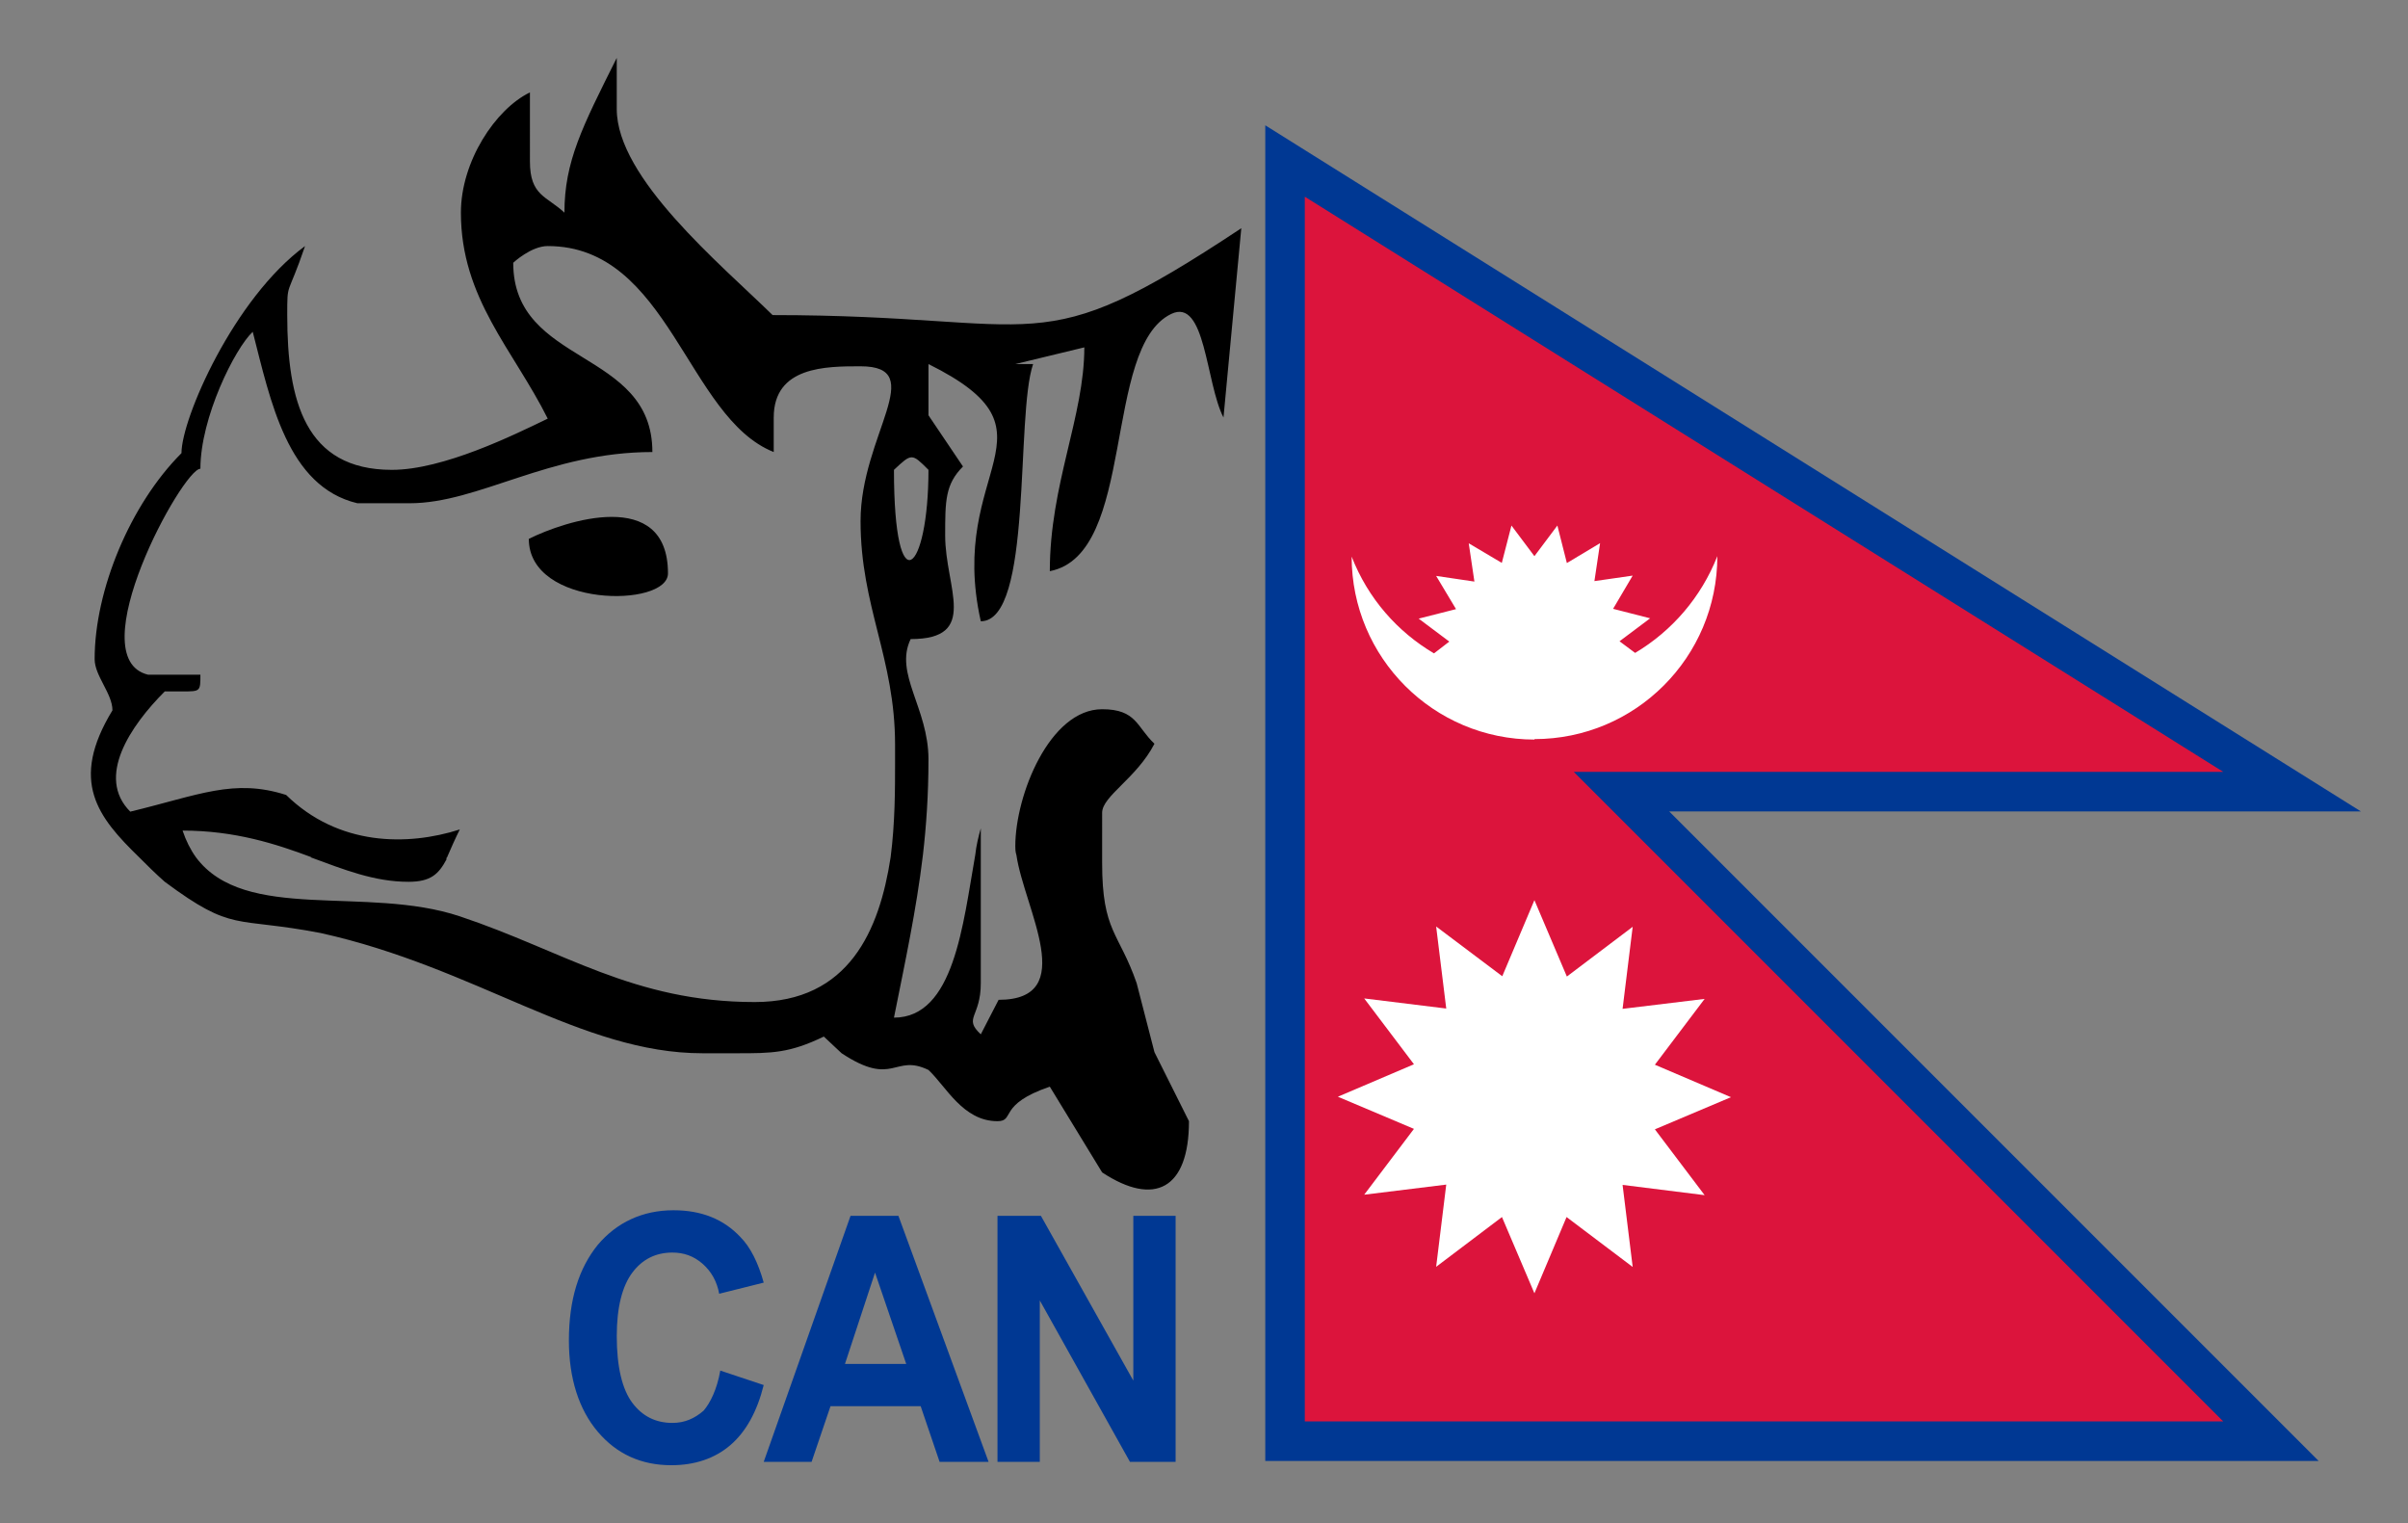
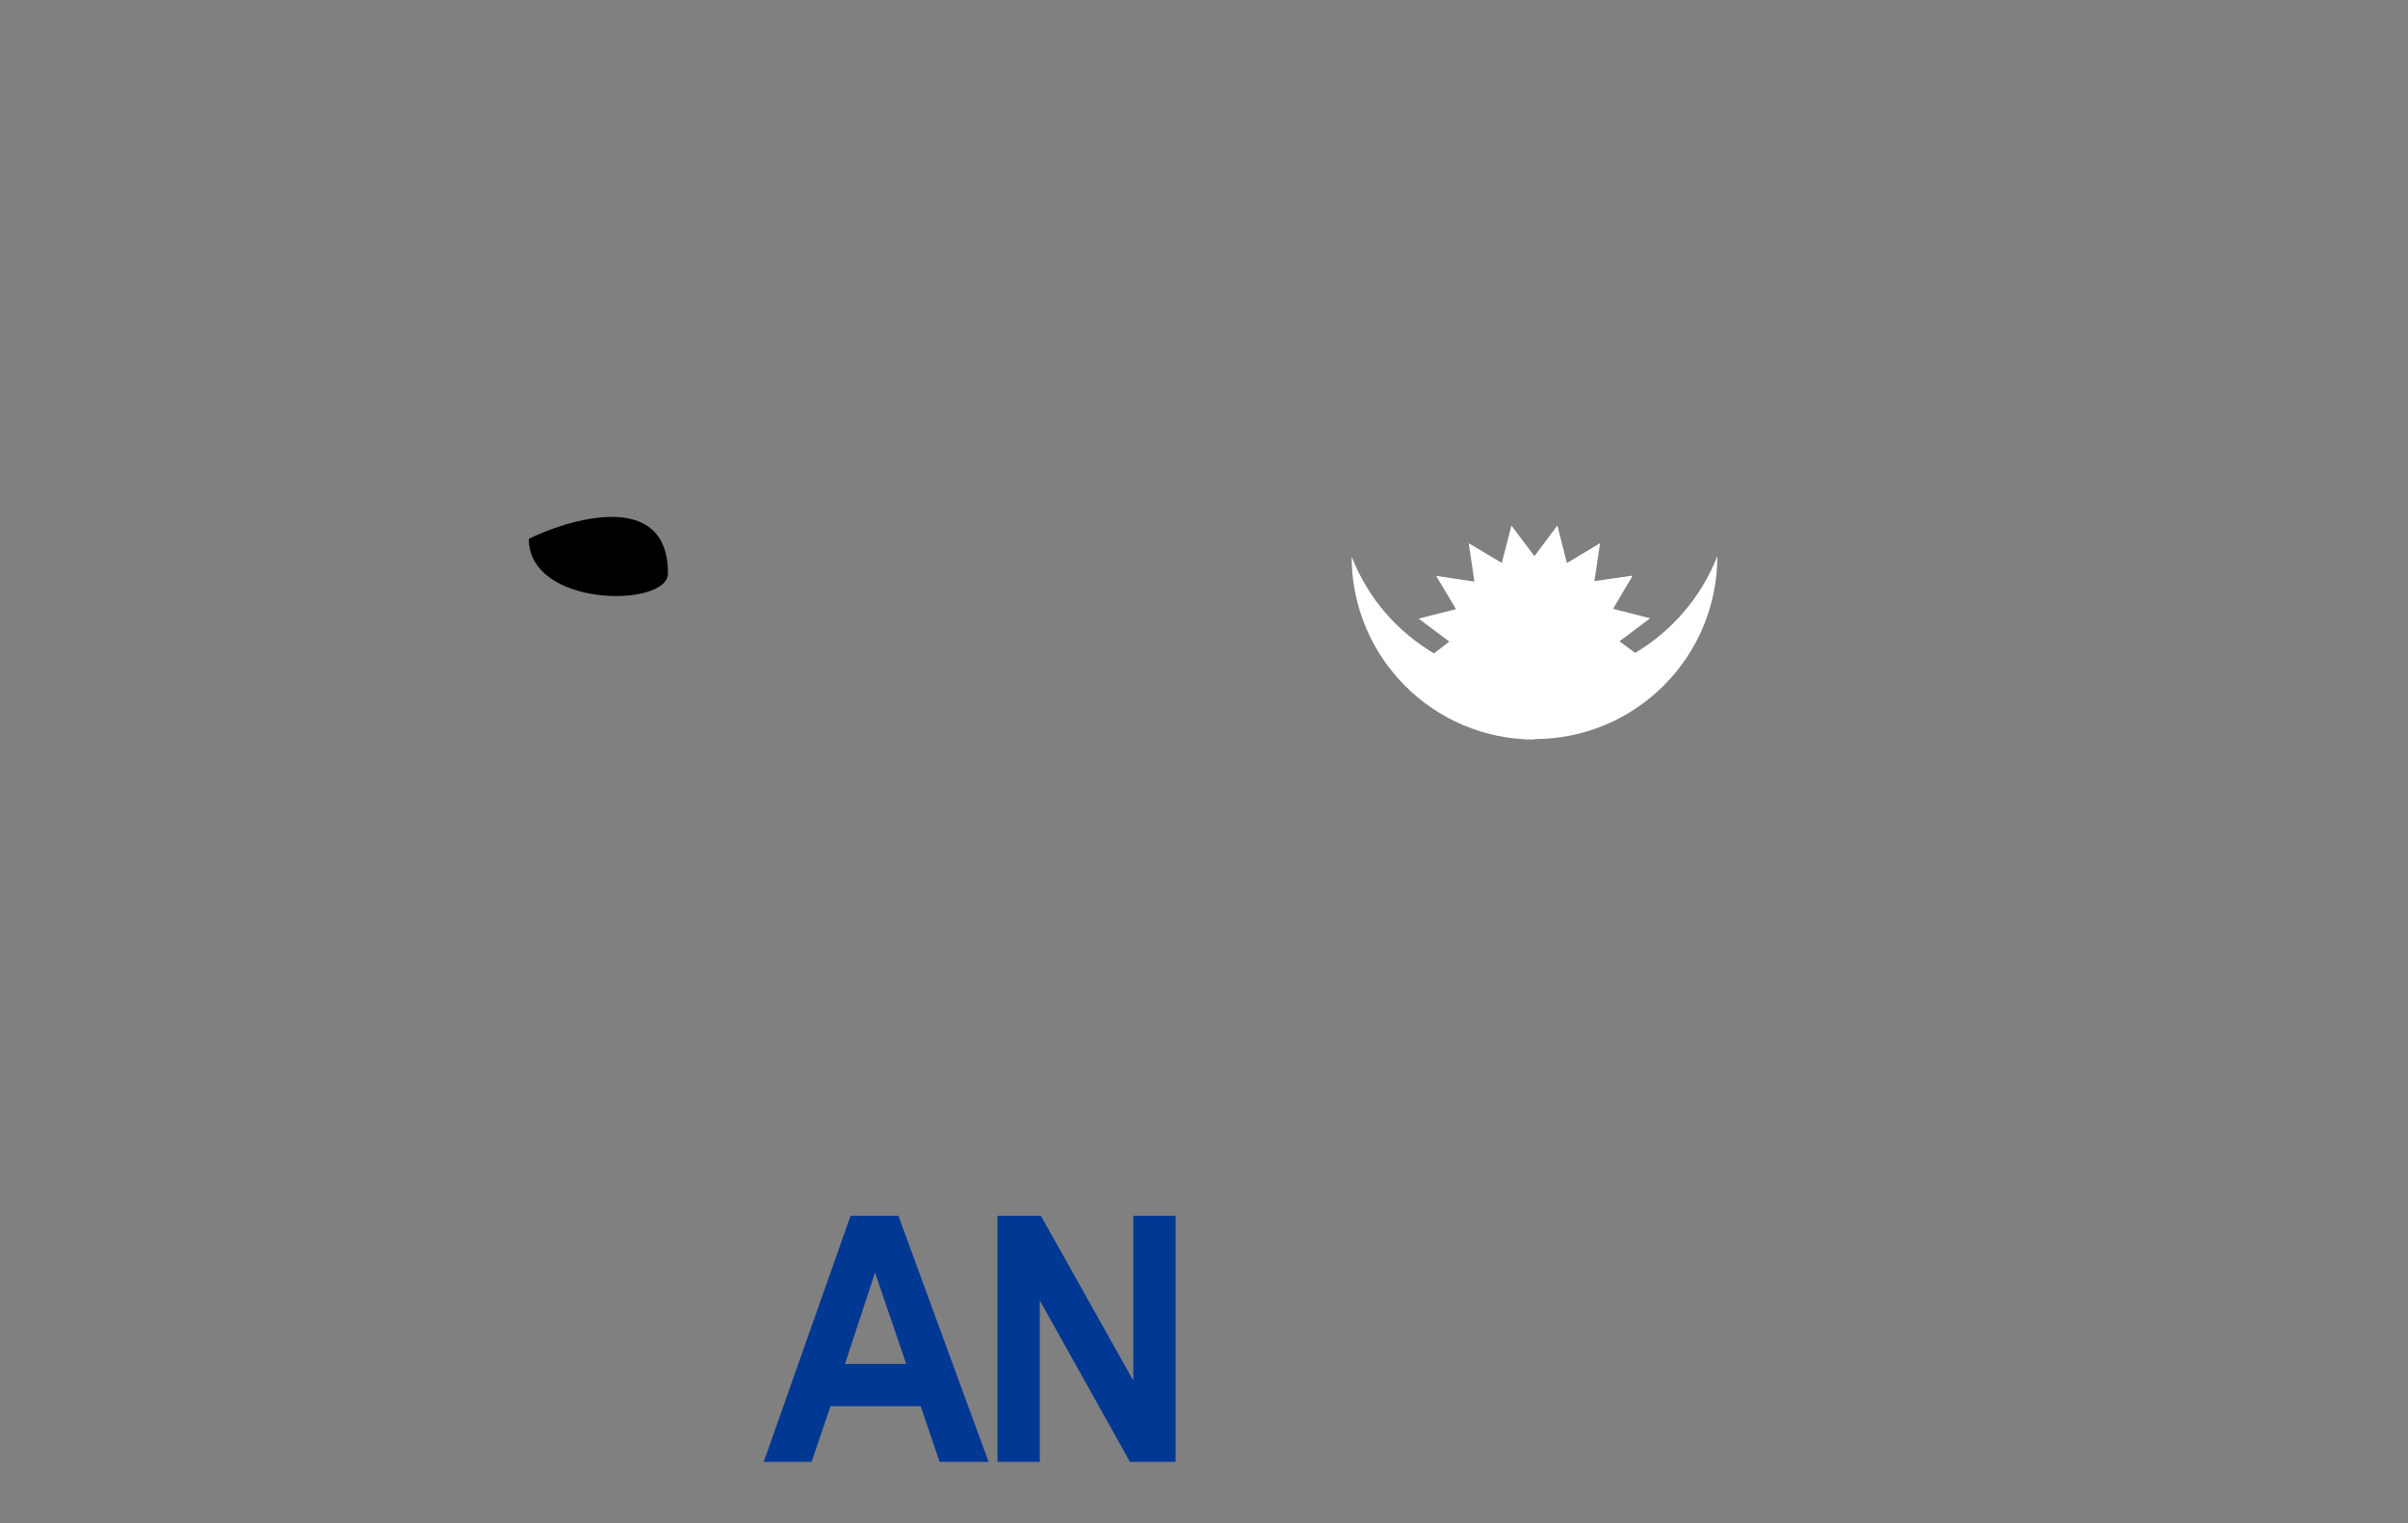
<svg xmlns="http://www.w3.org/2000/svg" xmlns:ns1="http://sodipodi.sourceforge.net/DTD/sodipodi-0.dtd" xmlns:ns2="http://www.inkscape.org/namespaces/inkscape" xmlns:xlink="http://www.w3.org/1999/xlink" width="397.636" height="251.487" style="animation-delay: 0s; animation-direction: normal; animation-duration: 0s; animation-fill-mode: none; animation-iteration-count: 1; animation-name: none; animation-play-state: running; animation-timing-function: ease; background-attachment: scroll; background-blend-mode: normal; background-clip: border-box; background-color: rgba(0, 0, 0, 0); background-image: none; background-origin: padding-box; background-position: 0% 0%; background-repeat: repeat; background-size: auto; border-bottom-color: rgb(0, 0, 0); border-bottom-left-radius: 0px; border-bottom-right-radius: 0px; border-bottom-style: none; border-bottom-width: 0px; border-collapse: separate; border-image-outset: 0px; border-image-repeat: stretch; border-image-slice: 100%; border-image-source: none; border-image-width: 1; border-left-color: rgb(0, 0, 0); border-left-style: none; border-left-width: 0px; border-right-color: rgb(0, 0, 0); border-right-style: none; border-right-width: 0px; border-top-color: rgb(0, 0, 0); border-top-left-radius: 0px; border-top-right-radius: 0px; border-top-style: none; border-top-width: 0px; bottom: auto; box-shadow: none; box-sizing: content-box; break-after: auto; break-before: auto; break-inside: auto; caption-side: top; clear: none; clip: auto; color: rgb(0, 0, 0); content: normal; cursor: auto; direction: ltr; display: block; empty-cells: show; float: none; font-family: &quot;Times New Roman&quot;; font-kerning: auto; font-size: 16px; font-stretch: 100%; font-style: normal; font-variant: normal; font-variant-ligatures: normal; font-variant-caps: normal; font-variant-numeric: normal; font-variant-east-asian: normal; font-weight: 400; height: 251.482px; image-rendering: auto; isolation: auto; justify-items: normal; justify-self: auto; left: auto; letter-spacing: normal; line-height: normal; list-style-image: none; list-style-position: outside; list-style-type: disc; margin-bottom: 0px; margin-left: 0px; margin-right: 0px; margin-top: 0px; max-height: none; max-width: none; min-height: 0px; min-width: 0px; mix-blend-mode: normal; object-fit: fill; object-position: 50% 50%; offset-distance: 0px; offset-path: none; offset-rotate: auto 0deg; opacity: 1; orphans: 2; outline-color: rgb(0, 0, 0); outline-offset: 0px; outline-style: none; outline-width: 0px; overflow-anchor: auto; overflow-wrap: normal; overflow-x: visible; overflow-y: visible; padding-bottom: 0px; padding-left: 0px; padding-right: 0px; padding-top: 0px; pointer-events: auto; position: static; resize: none; right: auto; scroll-behavior: auto; speak: normal; table-layout: auto; tab-size: 8; text-align: start; text-align-last: auto; text-decoration: none solid rgb(0, 0, 0); text-decoration-line: none; text-decoration-style: solid; text-decoration-color: rgb(0, 0, 0); text-decoration-skip-ink: auto; text-underline-position: auto; text-indent: 0px; text-rendering: auto; text-shadow: none; text-size-adjust: auto; text-overflow: clip; text-transform: none; top: auto; touch-action: auto; transition-delay: 0s; transition-duration: 0s; transition-property: all; transition-timing-function: ease; unicode-bidi: normal; vertical-align: baseline; visibility: visible; white-space: normal; widows: 2; width: 397.634px; will-change: auto; word-break: normal; word-spacing: 0px; z-index: auto; zoom: 1.75; -webkit-appearance: none; backface-visibility: visible; -webkit-border-horizontal-spacing: 0px; -webkit-border-image: none; -webkit-border-vertical-spacing: 0px; -webkit-box-align: stretch; -webkit-box-decoration-break: slice; -webkit-box-direction: normal; -webkit-box-flex: 0; -webkit-box-ordinal-group: 1; -webkit-box-orient: horizontal; -webkit-box-pack: start; -webkit-box-reflect: none; column-count: auto; column-gap: normal; column-rule-color: rgb(0, 0, 0); column-rule-style: none; column-rule-width: 0px; column-span: none; column-width: auto; align-content: normal; align-items: normal; align-self: auto; flex-basis: auto; flex-grow: 0; flex-shrink: 1; flex-direction: row; flex-wrap: nowrap; justify-content: normal; -webkit-font-smoothing: auto; grid-auto-columns: auto; grid-auto-flow: row; grid-auto-rows: auto; grid-column-end: auto; grid-column-start: auto; grid-template-areas: none; grid-template-columns: none; grid-template-rows: none; grid-row-end: auto; grid-row-start: auto; row-gap: normal; -webkit-highlight: none; hyphens: manual; -webkit-hyphenate-character: auto; -webkit-line-break: auto; -webkit-line-clamp: none; -webkit-locale: auto; -webkit-margin-before-collapse: collapse; -webkit-margin-after-collapse: collapse; -webkit-mask-box-image: none; -webkit-mask-box-image-outset: 0px; -webkit-mask-box-image-repeat: stretch; -webkit-mask-box-image-slice: 0 fill; -webkit-mask-box-image-source: none; -webkit-mask-box-image-width: auto; -webkit-mask-clip: border-box; -webkit-mask-composite: source-over; -webkit-mask-image: none; -webkit-mask-origin: border-box; -webkit-mask-position: 0% 0%; -webkit-mask-repeat: repeat; -webkit-mask-size: auto; order: 0; perspective: none; perspective-origin: 198.813px 125.741px; -webkit-print-color-adjust: economy; -webkit-rtl-ordering: logical; shape-outside: none; shape-image-threshold: 0; shape-margin: 0px; -webkit-tap-highlight-color: rgba(0, 0, 0, 0.18); -webkit-text-combine: none; -webkit-text-decorations-in-effect: none; -webkit-text-emphasis-color: rgb(0, 0, 0); -webkit-text-emphasis-position: over right; -webkit-text-emphasis-style: none; -webkit-text-fill-color: rgb(0, 0, 0); -webkit-text-orientation: vertical-right; -webkit-text-security: none; -webkit-text-stroke-color: rgb(0, 0, 0); -webkit-text-stroke-width: 0px; transform: none; transform-origin: 198.813px 125.741px; transform-style: flat; -webkit-user-drag: auto; -webkit-user-modify: read-only; user-select: auto; -webkit-writing-mode: horizontal-tb; -webkit-app-region: none; buffered-rendering: auto; clip-path: none; clip-rule: nonzero; mask: none; filter: none; flood-color: rgb(0, 0, 0); flood-opacity: 1; lighting-color: rgb(255, 255, 255); stop-color: rgb(0, 0, 0); stop-opacity: 1; color-interpolation: srgb; color-interpolation-filters: linearrgb; color-rendering: auto; fill: rgb(0, 0, 0); fill-opacity: 1; fill-rule: nonzero; marker-end: none; marker-mid: none; marker-start: none; mask-type: luminance; shape-rendering: auto; stroke: none; stroke-dasharray: none; stroke-dashoffset: 0px; stroke-linecap: butt; stroke-linejoin: miter; stroke-miterlimit: 4; stroke-opacity: 1; stroke-width: 1px; alignment-baseline: auto; baseline-shift: 0px; dominant-baseline: auto; text-anchor: start; writing-mode: horizontal-tb; vector-effect: none; paint-order: normal; d: none; cx: 0px; cy: 0px; x: 0px; y: 0px; r: 0px; rx: auto; ry: auto; caret-color: rgb(0, 0, 0); line-break: auto;" version="1.1" mask="none" clip-path="none" id="svg27" ns1:docname="Nepal_national_cricket_team.svg" ns2:version="1.0.1 (3bc2e813f5, 2020-09-07)">
  <rect width="100%" height="100%" fill="#808080" stroke="none" />
  <style id="style858" />
  <defs id="defs31" />
  <ns1:namedview pagecolor="#ffffff" bordercolor="#666666" borderopacity="1" objecttolerance="10" gridtolerance="10" guidetolerance="10" ns2:pageopacity="0" ns2:pageshadow="2" ns2:window-width="1920" ns2:window-height="1017" id="namedview29" showgrid="false" ns2:zoom="1.3328788" ns2:cx="338.89064" ns2:cy="106.17296" ns2:window-x="-8" ns2:window-y="-8" ns2:window-maximized="1" ns2:current-layer="g22" ns2:document-rotation="0" />
  <style type="text/css" />
  <svg version="1.1" id="Layer_1" x="0px" y="0px" viewBox="0 0 216.3 136.8" enable-background="new 0 0 216.3 136.8" xml:space="preserve">
    <g id="g24">
      <g id="g22">
        <g id="g6">
          <path d="M47.5,48.4c0,6.2,12.5,6.2,12.5,3.1C60,43.7,50.7,46.8,47.5,48.4z" id="path2" />
-           <path d="M69.4,28.3c-4.7-4.6-14-12.3-14-18.5V5.2c-3.1,6.2-4.7,9.3-4.7,13.9c-1.6-1.5-3.1-1.5-3.1-4.6V8.3     c-3.1,1.5-6.2,6.2-6.2,10.8c0,7.7,4.7,12.3,7.8,18.5c-3.1,1.5-9.4,4.6-14,4.6c-7.8,0-9.4-6.2-9.4-13.9c0-3.1,0-1.5,1.6-6.2     C21,26.8,16.3,37.6,16.3,40.7C11.7,45.3,8.5,53,8.5,59.2c0,1.5,1.6,3.1,1.6,4.6c-3.9,6.4-1.3,9.6,2.4,13.2h0     c0.7,0.7,1.5,1.5,2.3,2.2c6.2,4.6,6.2,3.1,14,4.6c14,3.1,23.4,10.8,34.3,10.8h3.1c3.1,0,4.7,0,7.8-1.5l1.6,1.5     c4.7,3.1,4.7,0,7.8,1.5c1.6,1.5,3.1,4.6,6.2,4.6c1.6,0,0-1.5,4.7-3.1l4.7,7.7c4.7,3.1,7.8,1.5,7.8-4.6l-3.1-6.2l-1.6-6.2     c-1.6-4.6-3.1-4.6-3.1-10.8l0-0.7h0V73c0-1.5,3.1-3.1,4.7-6.2c-1.6-1.5-1.6-3.1-4.7-3.1c-4.7,0-7.8,7.7-7.8,12.3     c0,0.2,0,0.5,0.1,0.8h0c0,0,0,0,0,0c0,0,0,0,0,0h0c0.7,4.8,5.7,13-1.6,13l-1.6,3.1c-1.6-1.5,0-1.5,0-4.6l0-11.5l0,0v-2.4     c-0.2,0.7-0.4,1.5-0.5,2.4l0,0c-1.1,6.2-1.9,14.6-7.3,14.6c1-5,2-9.6,2.6-14.6h0c0.3-2.6,0.5-5.4,0.5-8.6c0-4.6-3.1-7.7-1.6-10.8     c6.2,0,3.1-4.6,3.1-9.3c0-3.1,0-4.6,1.6-6.2l-3.1-4.6v-4.6c12.5,6.2,1.6,9.3,4.7,23.1c4.7,0,3.1-18.5,4.7-23.1h-1.6l6.2-1.5     c0,6.2-3.1,12.3-3.1,20.1c7.8-1.5,4.7-20.1,10.9-23.1c3.1-1.5,3.1,6.2,4.7,9.3l1.6-17C92.8,32.9,94.3,28.3,69.4,28.3z M67.8,90     c-10.9,0-17.2-4.6-26.5-7.7C32.9,79.5,22,82.9,17.6,77h0c-0.5-0.7-0.9-1.5-1.2-2.4c4.7,0,8.4,1.2,11.6,2.4h-0.1     c3,1.1,5.7,2.2,8.8,2.2c2,0,2.7-0.7,3.4-2h0c0,0,0,0,0-0.1c0-0.1,0.1-0.1,0.1-0.2h0c0.3-0.7,0.7-1.6,1.1-2.4     c-4.7,1.5-10.9,1.5-15.6-3.1c-4.7-1.5-7.8,0-14,1.5c-3.1-3.1,0-7.7,3.1-10.8h1.6c1.6,0,1.6,0,1.6-1.5h-1.6h-3.1     c-6.2-1.5,3.1-18.5,4.7-18.5c0-4.6,3.1-10.8,4.7-12.3c1.6,6.2,3.1,13.9,9.4,15.4h4.7c6.2,0,12.5-4.6,21.8-4.6     c0-9.3-12.5-7.7-12.5-17c0,0,1.6-1.5,3.1-1.5c10.9,0,12.5,15.4,20.3,18.5v-3.1c0-4.6,4.7-4.6,7.8-4.6c6.2,0,0,6.2,0,13.9     c0,7.7,3.1,12.3,3.1,20.1v1.5c0,2.5,0,5.5-0.4,8.6h0C79,83.5,76.3,90,67.8,90z M80.3,42.2c1.6-1.5,1.6-1.5,3.1,0     C83.4,51.4,80.3,54.5,80.3,42.2z" id="path4" />
        </g>
-         <path fill="#0066B2" d="M64.7,123.1l3.9,1.3c-0.6,2.4-1.6,4.2-3,5.4c-1.4,1.2-3.2,1.8-5.3,1.8c-2.7,0-4.9-1-6.6-3    c-1.7-2-2.6-4.8-2.6-8.2c0-3.7,0.9-6.5,2.6-8.6c1.7-2,4-3.1,6.8-3.1c2.5,0,4.5,0.8,6,2.4c0.9,0.9,1.6,2.3,2.1,4.1l-4,1    c-0.2-1.1-0.7-2-1.5-2.7c-0.8-0.7-1.7-1-2.7-1c-1.5,0-2.7,0.6-3.6,1.8c-0.9,1.2-1.4,3.1-1.4,5.7c0,2.8,0.5,4.8,1.4,6    c0.9,1.2,2.1,1.8,3.6,1.8c1.1,0,2-0.4,2.8-1.1C63.8,126,64.4,124.8,64.7,123.1" id="path16" style="fill:#003893;fill-opacity:1" />
        <path fill="#0066B2" d="M88.8,131.3h-4.4l-1.7-5h-8.1l-1.7,5h-4.3l7.8-22.1h4.3L88.8,131.3z M81.4,122.5l-2.8-8.2l-2.7,8.2H81.4z" id="path18" style="fill:#003893;fill-opacity:1" />
        <polygon fill="#0066B2" points="89.6,131.3 89.6,109.2 93.5,109.2 101.8,124 101.8,109.2 105.6,109.2 105.6,131.3 101.5,131.3     93.4,116.8 93.4,131.3   " id="polygon20" style="fill:#003893;fill-opacity:1" />
        <g id="g869" transform="matrix(1.375,0,0,1.375,137.83,17.667)">
          <use stroke="#003893" stroke-width="5.165" xlink:href="#a" id="use847" x="0" y="0" width="100%" height="100%" />
-           <path id="a" fill="#dc143c" d="M -15,37.57 H 45 L -15,0 V 80 H 45 L -15,20 Z" />
          <g fill="#ffffff" id="g854">
            <path d="m 0,35.43 c 6.6,0 11.95,-5.35 11.95,-11.95 C 10.9,26.15 9,28.36 6.58,29.8 l -1.02,-0.76 2,-1.5 -2.42,-0.62 1.28,-2.17 -2.5,0.36 0.37,-2.48 -2.17,1.3 -0.62,-2.45 -1.5,2 -1.5,-2 -0.63,2.44 -2.16,-1.28 0.37,2.5 -2.5,-0.37 1.3,2.17 -2.44,0.62 2,1.5 -1,0.77 c -2.37,-1.4 -4.3,-3.56 -5.38,-6.32 0,6.6 5.35,11.95 11.95,11.95 z" id="path850" />
-             <path d="m -5.76,53.03 -5.36,-0.66 3.25,4.3 -4.97,2.12 4.97,2.1 -3.25,4.3 5.36,-0.66 -0.66,5.37 4.3,-3.25 2.12,4.98 2.1,-4.98 4.32,3.26 -0.66,-5.36 5.36,0.67 -3.25,-4.3 4.97,-2.1 L 7.87,56.7 11.12,52.4 5.76,53.05 6.42,47.69 2.12,50.94 0,45.95 -2.1,50.92 -6.42,47.67 Z" id="path852" />
          </g>
        </g>
      </g>
    </g>
  </svg>
  <style id="style858-0" />
</svg>